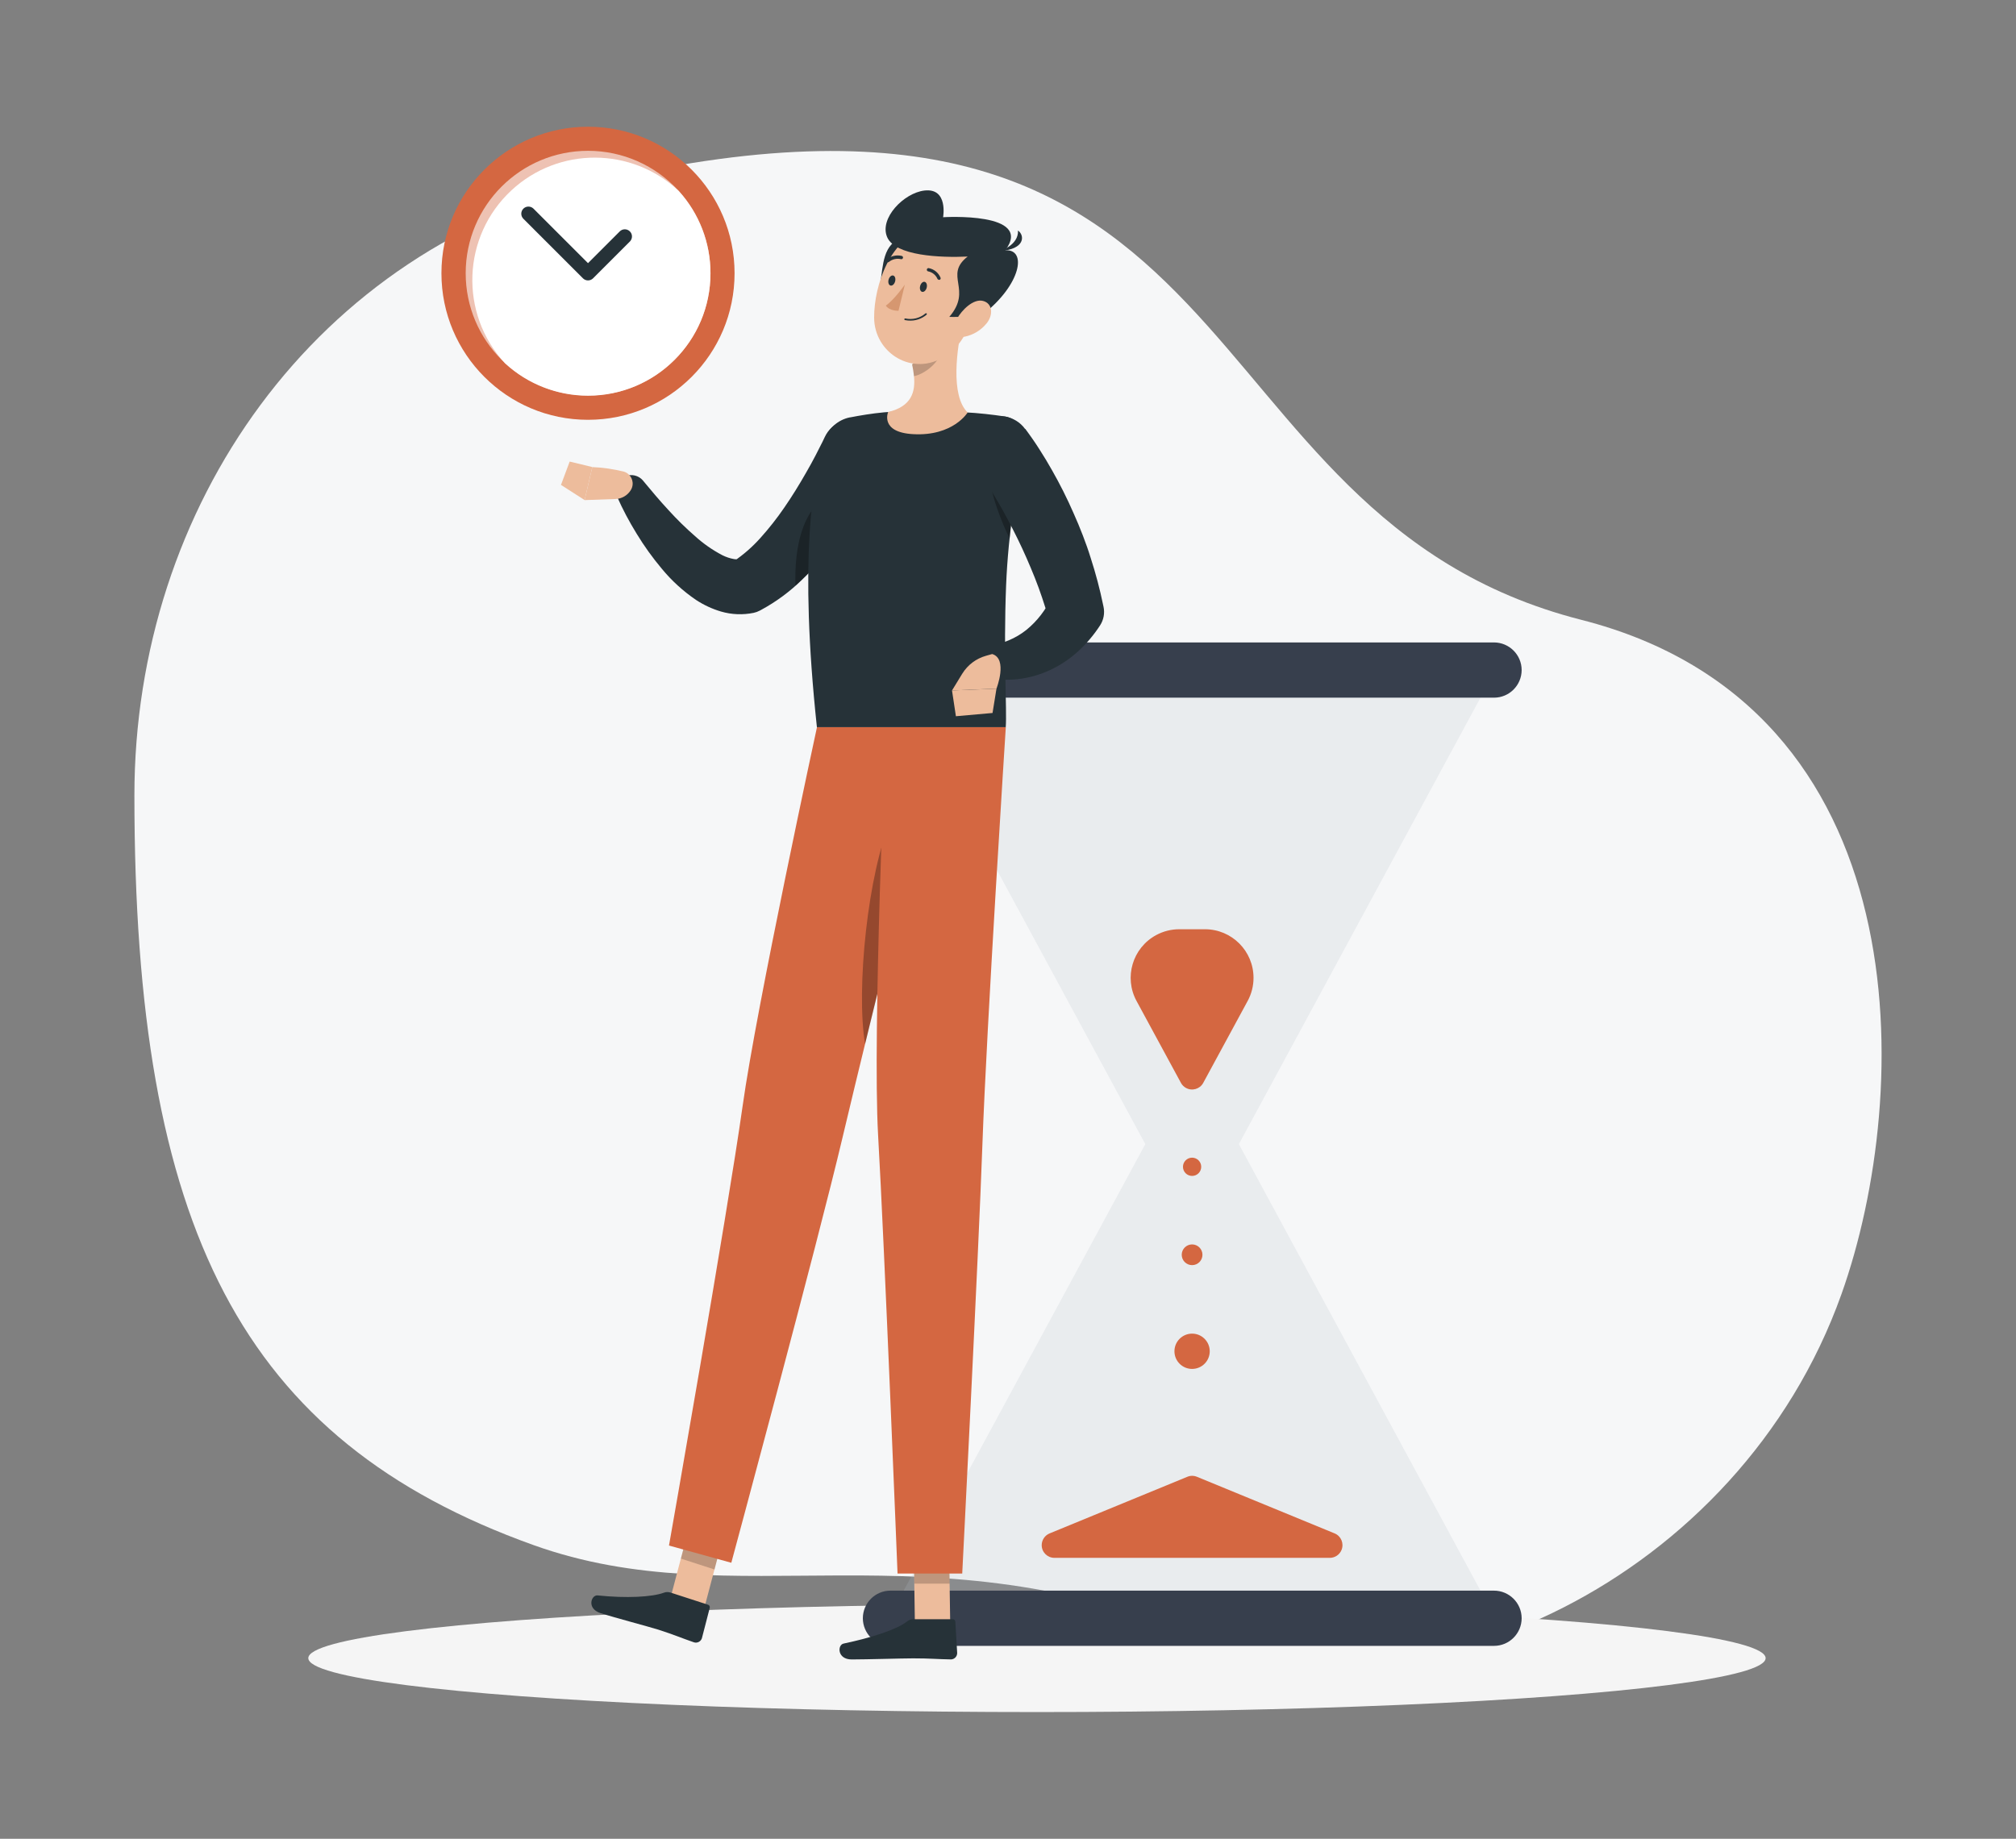
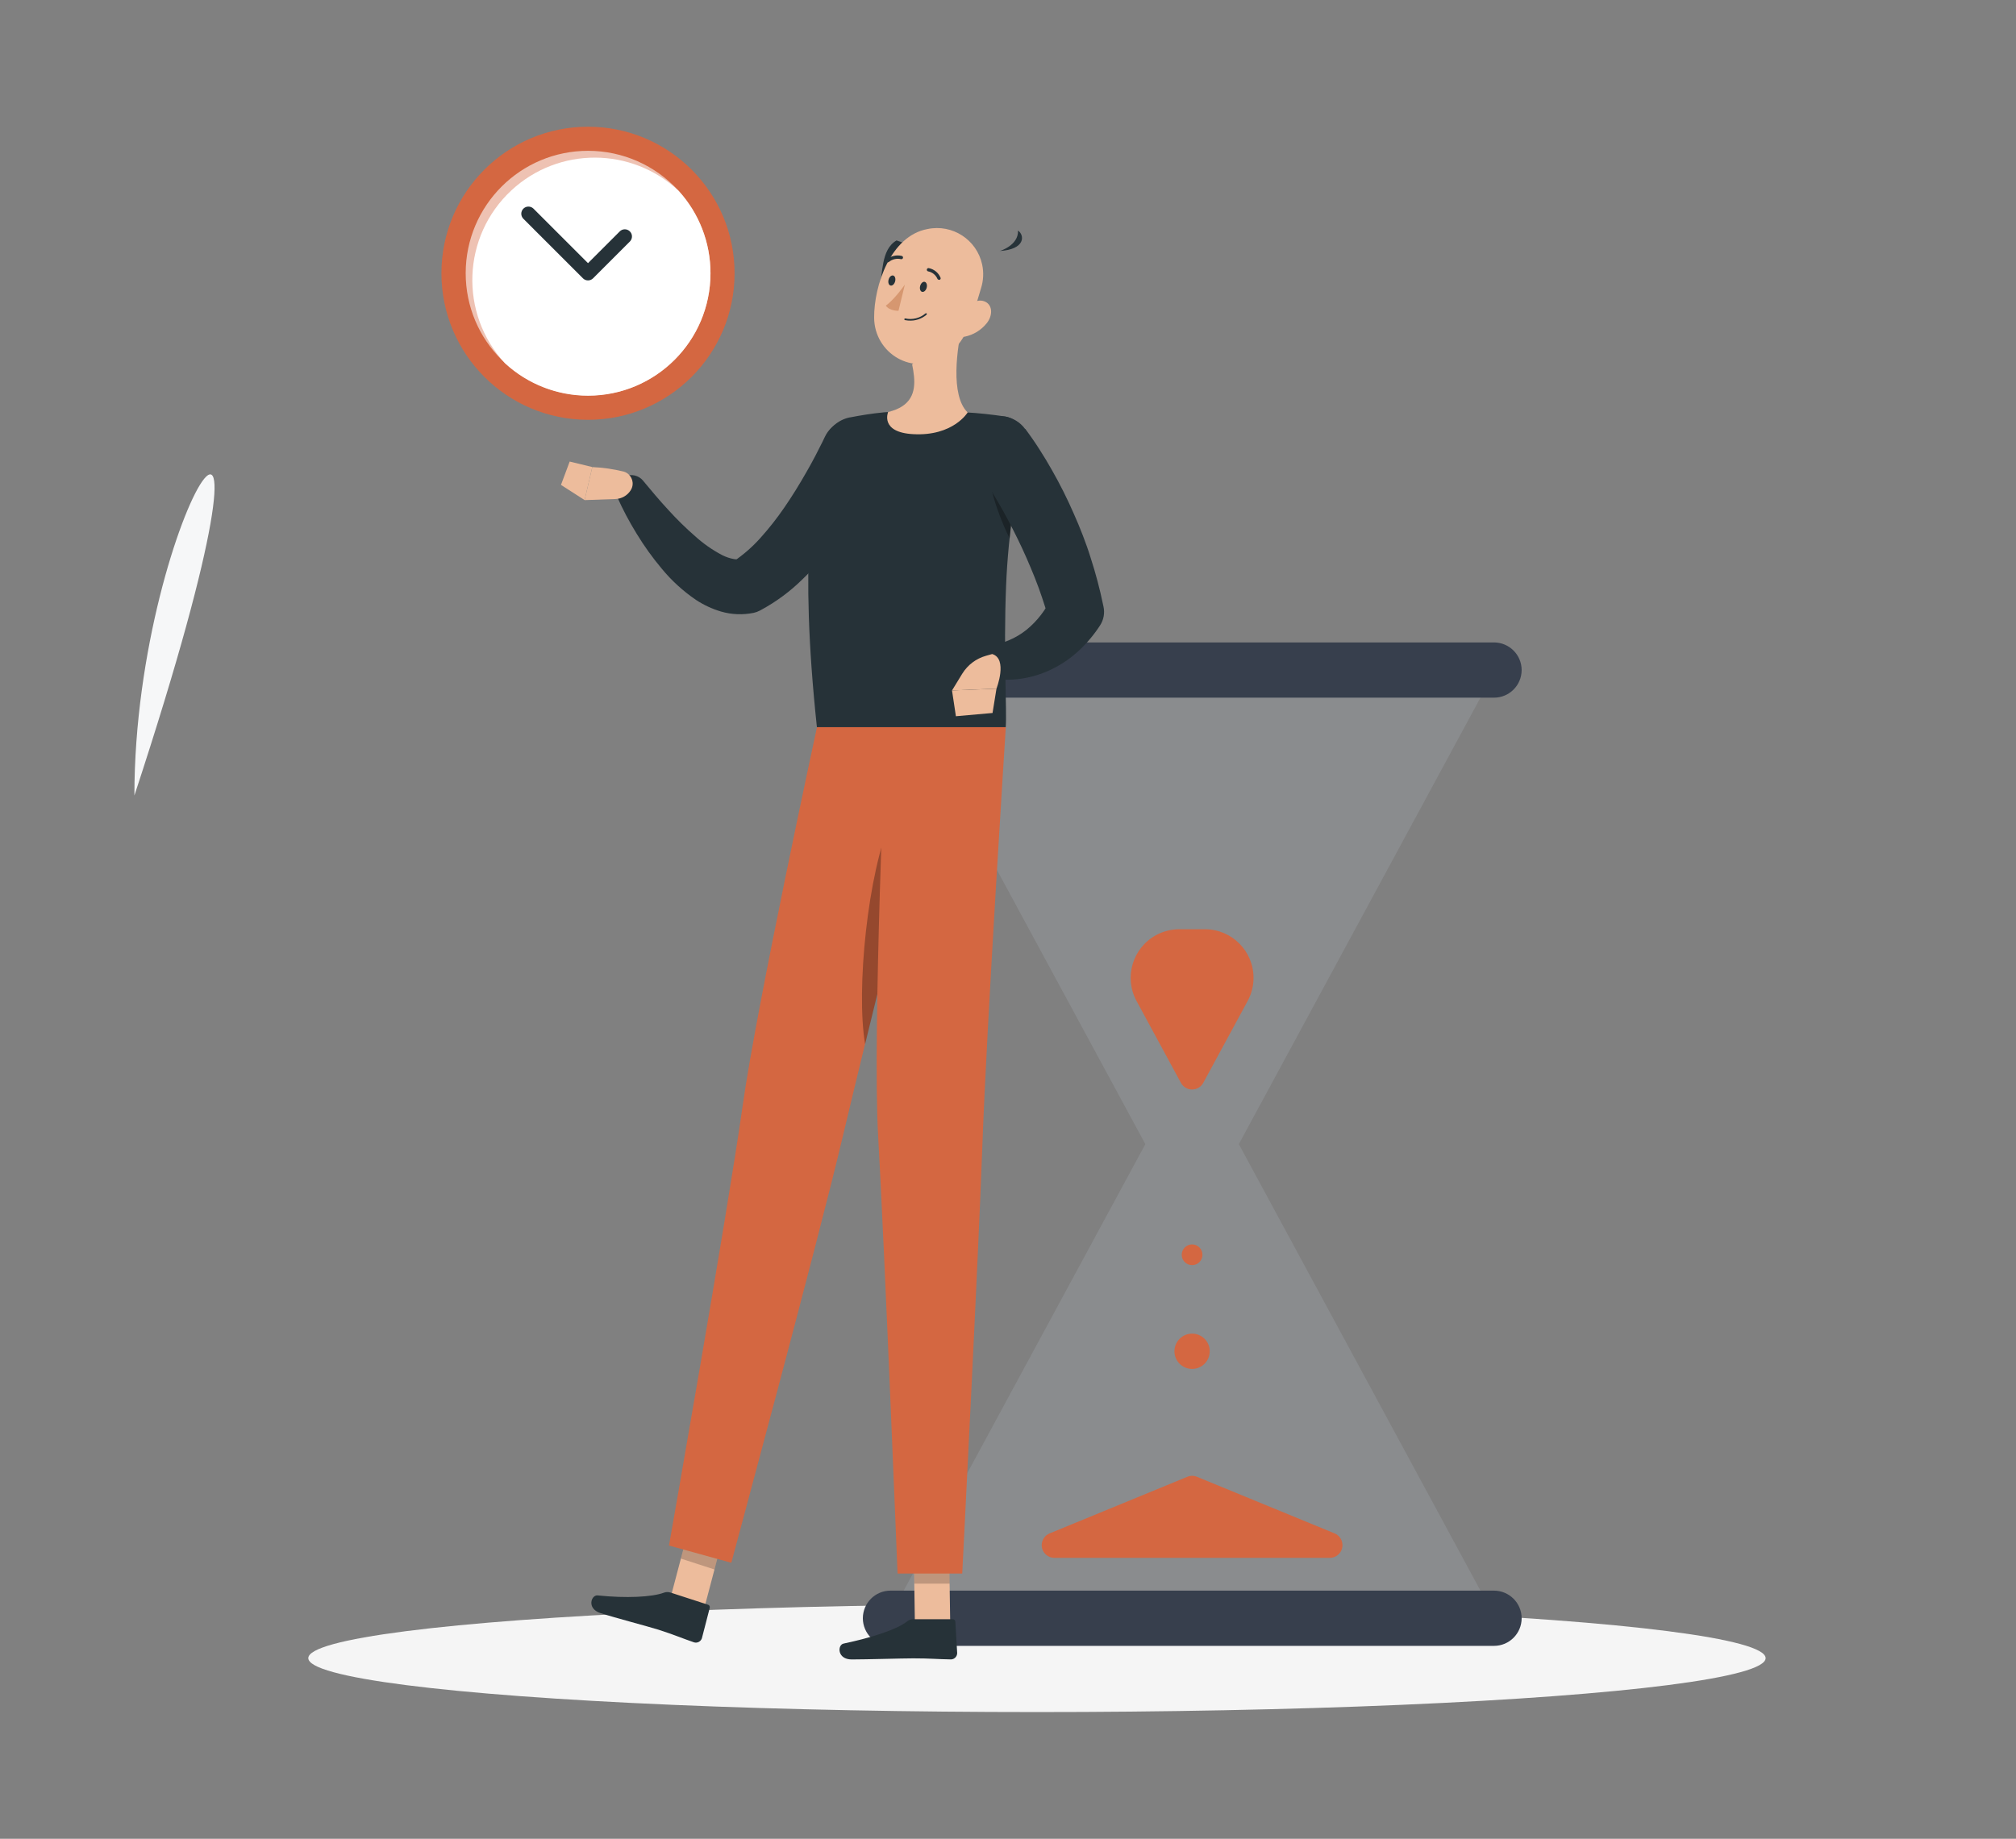
<svg xmlns="http://www.w3.org/2000/svg" id="a" viewBox="0 0 570 520">
  <rect x="0" y="0" width="570" height="520" fill="#808080" stroke="none" />
-   <path d="m38,224.97c0,122.25,30.18,182.33,112.82,211.97,57.42,20.59,110.92-6.47,189.4,26.41,60.06,25.15,151.47-16.09,180.44-97.39,20.28-56.96,22.72-166.16-73.6-190.68-116.04-29.64-89.07-167.56-276.55-124.22C88.99,69.86,38,143.37,38,224.97Z" fill="#f6f7f8" stroke-width="0" />
+   <path d="m38,224.97C88.99,69.86,38,143.37,38,224.97Z" fill="#f6f7f8" stroke-width="0" />
  <ellipse cx="293.19" cy="468.92" rx="206.02" ry="15.25" fill="#f5f5f5" stroke-width="0" />
  <g opacity=".2">
    <polygon points="422.81 457.64 337.05 299.13 251.28 457.64 422.81 457.64" fill="#b3bcc6" stroke-width="0" />
    <polygon points="422.81 189.49 337.05 347.99 251.28 189.49 422.81 189.49" fill="#b3bcc6" stroke-width="0" />
  </g>
  <path d="m352.76,283.07l-12.57,23.19c-.96,1.74-3.15,2.36-4.88,1.4-.59-.33-1.08-.81-1.4-1.4l-12.57-23.19c-3.61-6.67-1.13-15,5.54-18.62,2.01-1.09,4.25-1.66,6.53-1.66h7.29c7.59.01,13.73,6.17,13.72,13.76,0,2.27-.57,4.51-1.65,6.51Z" fill="#d46741" stroke-width="0" />
  <path d="m338.41,417.63l38.93,16.01c1.84.75,2.71,2.85,1.96,4.69-.55,1.35-1.87,2.23-3.32,2.23h-77.85c-1.98,0-3.6-1.6-3.6-3.58,0-1.46.88-2.78,2.23-3.33l38.93-16.01c.88-.37,1.86-.37,2.74,0Z" fill="#d46741" stroke-width="0" />
  <circle cx="337.05" cy="382.14" r="4.99" fill="#d46741" stroke-width="0" />
-   <circle cx="337.05" cy="329.97" r="2.58" fill="#d46741" stroke-width="0" />
  <circle cx="337.05" cy="354.85" r="2.93" fill="#d46741" stroke-width="0" />
  <path d="m422.37,449.83h-170.6c-4.31,0-7.8,3.5-7.81,7.81h0c.01,4.31,3.5,7.8,7.81,7.81h170.65c4.31,0,7.8-3.5,7.81-7.81h0c-.01-4.33-3.53-7.82-7.86-7.81,0,0,0,0,0,0Z" fill="#373f4d" stroke-width="0" />
  <path d="m422.37,181.68h-170.6c-4.31,0-7.8,3.5-7.81,7.81h0c.01,4.31,3.5,7.8,7.81,7.81h170.65c4.31,0,7.8-3.5,7.81-7.81h0c-.01-4.33-3.53-7.82-7.86-7.81h0Z" fill="#373f4d" stroke-width="0" />
  <polygon points="199.15 454.69 189.65 451.61 195.56 429.22 205.05 432.31 199.15 454.69" fill="#edbc9c" stroke-width="0" />
  <path d="m189.51,450.35l10.66,3.46c.38.1.6.49.5.87,0,0,0,.02,0,.03l-2.22,8.6c-.31.91-1.28,1.42-2.21,1.15-3.69-1.27-5.39-2.07-10.09-3.59-2.88-.9-12.4-3.4-16.38-4.69-3.98-1.29-2.6-5.2-.79-5,8.08.85,15.34.47,18.71-.76.58-.23,1.23-.25,1.82-.06Z" fill="#263238" stroke-width="0" />
  <polygon points="205.05 432.31 195.55 429.23 192.51 440.77 202.02 443.85 205.05 432.31" isolation="isolate" opacity=".2" stroke-width="0" />
  <path d="m230.99,205.65s-17.07,78.83-21.03,107.18c-4.38,31.04-20.81,124.25-20.81,124.25l17.62,4.87s24.42-90.39,31.52-120.57c7.74-32.75,28.34-115.72,28.34-115.72h-35.64Z" fill="#d46741" stroke-width="0" />
  <path d="m252.05,231.5c-6.72,15.27-10.06,48.5-7.45,63.77,4.77-19.59,10.51-42.89,14.94-60.81-1.49-5.22-3.97-10.95-7.49-2.96Z" isolation="isolate" opacity=".3" stroke-width="0" />
  <path d="m249.12,130.8c-.51,1.2-.9,2.12-1.42,3.15s-.97,1.97-1.47,2.94c-1,1.94-2.05,3.85-3.13,5.75-2.2,3.81-4.63,7.48-7.28,11-2.7,3.65-5.71,7.08-8.98,10.23-3.47,3.41-7.4,6.32-11.68,8.63l-.34.18c-.54.29-1.12.5-1.72.63-3.07.63-6.24.51-9.25-.37-2.5-.74-4.88-1.85-7.06-3.28-3.63-2.47-6.9-5.45-9.69-8.84-2.61-3.11-4.98-6.41-7.09-9.88-2.09-3.39-3.96-6.91-5.57-10.55-.92-2.23.13-4.78,2.36-5.7,1.75-.73,3.78-.24,5,1.21l.13.17c2.23,2.69,4.63,5.56,7.06,8.17,2.36,2.6,4.87,5.07,7.52,7.38,2.34,2.12,4.93,3.93,7.72,5.39,1.05.53,2.17.9,3.32,1.1.65.12,1.32.06,1.94-.17l-2.06.81c2.78-1.88,5.32-4.1,7.55-6.6,2.46-2.73,4.73-5.62,6.8-8.65,2.13-3.09,4.14-6.34,6.04-9.67.96-1.66,1.9-3.35,2.78-5.05l1.3-2.56c.42-.82.9-1.75,1.2-2.43l.08-.17c2.04-4.38,7.24-6.28,11.62-4.25,4.31,2,6.23,7.08,4.33,11.43h-.04Z" fill="#263238" stroke-width="0" />
-   <path d="m227.1,149.08c4.23-11.23,13.21-11.42,17.07-8.44-.28.52-.57,1.05-.9,1.57-2.11,3.68-4.43,7.23-6.93,10.65-2.56,3.52-5.39,6.84-8.44,9.93-.97.96-1.97,1.9-3,2.82-.15-5.32.25-11.29,2.21-16.54Z" isolation="isolate" opacity=".3" stroke-width="0" />
  <path d="m174.04,141.12l-8.75.31,2.18-9.34c3.01.13,6,.56,8.93,1.29,1.86.58,2.9,2.56,2.32,4.42-.1.32-.25.63-.43.9h0c-.94,1.45-2.52,2.35-4.25,2.42Z" fill="#edbc9c" stroke-width="0" />
  <polygon points="158.61 137.13 161.07 130.53 167.47 132.08 165.29 141.42 158.61 137.13" fill="#edbc9c" stroke-width="0" />
  <polygon points="268.66 459.06 258.67 459.06 258.33 435.95 268.31 435.95 268.66 459.06" fill="#edbc9c" stroke-width="0" />
  <path d="m258.15,457.91h11.22c.39-.02.72.29.74.68,0,0,0,0,0,0l.52,8.89c0,.97-.77,1.77-1.74,1.8-3.91-.06-5.77-.3-10.71-.3-3.03,0-13.18.31-17.36.31s-4.07-4.14-2.3-4.49c7.97-1.68,15.08-4,17.89-6.22.49-.42,1.1-.66,1.74-.68Z" fill="#263238" stroke-width="0" />
  <polygon points="268.32 435.95 258.33 435.95 258.51 447.86 268.5 447.86 268.32 435.95" isolation="isolate" opacity=".2" stroke-width="0" />
  <path d="m250.46,205.65s-3.81,86.73-2.19,115.31c1.8,31.3,5.5,124.03,5.5,124.03h18.29s4.61-90.2,5.7-121.19c1.19-33.64,6.62-118.15,6.62-118.15h-33.92Z" fill="#d46741" stroke-width="0" />
  <path d="m289.38,125.15c.62-3.44-1.67-6.73-5.11-7.36-.08-.01-.15-.03-.23-.04h-.11c-3.22-.48-7.26-.96-11.22-1.15-6.82-.32-16.69-.54-22.69,0-3.49.32-6.9.9-9.62,1.43h-.1c-3.47.7-6.26,3.26-7.27,6.65-3.25,10.98-7.14,33.39-2.06,80.96h53.39c.38-4.77-.68-20.28.1-40.03.59-15.04,3.27-31.27,4.9-40.46Z" fill="#263238" stroke-width="0" />
  <path d="m288.87,128.09c-1.1,6.39-2.47,15.05-3.41,24.19,0,0-4.87-9.56-5.76-17.73s6.08-8.76,9.17-6.46Z" isolation="isolate" opacity=".3" stroke-width="0" />
  <path d="m251.11,116.51c6.59-1.56,7.75-5.64,7.31-10.12-.11-1.12-.29-2.24-.53-3.34l8.27-6.86,6.07-5.04c-1.69,7.31-3.59,20.66,1.36,25.5,0,0-4.09,6.75-15.38,6.13-9.54-.51-7.1-6.27-7.1-6.27Z" fill="#edbc9c" stroke-width="0" />
-   <path d="m257.89,103.04c.24,1.1.42,2.22.53,3.34,3.08-.62,7.19-3.91,7.63-7.06.15-1.04.19-2.09.11-3.14l-8.27,6.86Z" isolation="isolate" opacity=".2" stroke-width="0" />
  <path d="m253.47,68c-4.49,2.64-3.77,9.43-4.99,14.25,2.87.28,7.36-4.8,7.36-4.8l2.69-7.72-5.06-1.74Z" fill="#263238" stroke-width="0" />
  <path d="m277.36,81.55c-2.87,9.51-4.06,15.21-10.12,19.17-9.12,5.96-20.05-.84-20.09-10.9-.04-9.07,4.65-23.1,15.05-25.04,7.06-1.5,14,3,15.5,10.06.47,2.23.36,4.54-.34,6.71Z" fill="#edbc9c" stroke-width="0" />
-   <path d="m268.4,89.62c6.72-7.81-1.69-11.68,5.19-17.07-7.74.37-20.49-.19-22.76-5.5s4.72-12.49,10.55-13.17c6.78-.78,5.27,7.55,5.27,7.55,0,0,25.77-1.61,17.59,9.35,6.2-.37,4.49,9.66-6.29,18.11-2.69.95-9.56.72-9.56.72Z" fill="#263238" stroke-width="0" />
  <path d="m282.7,70.98s5.31-1.57,5.13-5.78c1.91,1.32,2.11,5.33-5.13,5.78Z" fill="#263238" stroke-width="0" />
  <path d="m278.93,91.47c-1.55,1.91-3.71,3.23-6.12,3.73-3.05.56-3.77-2.27-2.25-5.03,1.37-2.48,4.63-5.76,7.37-5.07s2.96,3.96,1.01,6.37Z" fill="#edbc9c" stroke-width="0" />
  <path d="m262.02,81.31c-.18.78-.75,1.33-1.27,1.23s-.79-.83-.6-1.61.75-1.34,1.27-1.23.79.82.6,1.61Z" fill="#263238" stroke-width="0" />
  <path d="m253.1,79.52c-.19.79-.75,1.34-1.28,1.24s-.78-.83-.6-1.61.75-1.34,1.28-1.24.78.83.6,1.61Z" fill="#263238" stroke-width="0" />
  <path d="m255.84,80.48s-2.87,4.16-5.39,5.95c1.09,1.57,3.59,1.46,3.59,1.46l1.8-7.41Z" fill="#d69770" stroke-width="0" />
  <path d="m256.82,90.65c1.88.16,3.75-.44,5.17-1.67.09-.09.09-.24,0-.33-.09-.09-.25-.09-.34,0-1.57,1.33-3.67,1.85-5.68,1.41-.13-.02-.25.06-.28.19-.02.13.06.25.19.28h0c.31.06.62.1.93.13Z" fill="#263238" stroke-width="0" />
  <path d="m265.46,79.13c.08.02.16.02.23,0,.24-.11.34-.38.23-.62,0,0,0,0,0,0-.59-1.4-1.85-2.41-3.34-2.69-.26-.04-.49.14-.53.4,0,0,0,0,0,0-.03.26.15.5.41.53,1.16.24,2.13,1.03,2.6,2.12.07.15.23.25.4.26Z" fill="#263238" stroke-width="0" />
  <path d="m250.87,74.16c.15.05.32.03.44-.07.95-.78,2.2-1.08,3.4-.81.25.08.51-.06.59-.31s-.06-.51-.31-.59h0c-1.49-.37-3.08-.01-4.27.96-.2.16-.24.46-.08.66.06.07.14.12.22.15Z" fill="#263238" stroke-width="0" />
  <path d="m289.9,121.3l1.12,1.54,1.01,1.43c.67.95,1.28,1.91,1.9,2.87,1.24,1.91,2.39,3.86,3.51,5.83,2.24,3.93,4.27,7.97,6.08,12.12.94,2.06,1.8,4.18,2.62,6.29s1.58,4.26,2.25,6.44c1.41,4.34,2.58,8.76,3.5,13.23l.11.51c.4,1.83.05,3.73-.97,5.3-1.73,2.67-3.79,5.11-6.13,7.27-2.4,2.2-5.13,4.02-8.08,5.39-2.92,1.36-6.04,2.22-9.24,2.56-1.56.16-3.14.18-4.71.08-.78-.05-1.55-.14-2.34-.27-.4-.06-.79-.14-1.19-.23l-1.36-.33c-.33-.08-.54-.41-.46-.75l1.86-7.81c0-.06.36-.08.57-.13l.75-.15c.5-.1,1.01-.22,1.52-.37,1-.27,1.98-.61,2.93-1.01,1.83-.76,3.54-1.77,5.09-3.01,3.04-2.49,5.47-5.65,7.1-9.22l-.9,5.82c-1.15-3.81-2.37-7.59-3.86-11.31s-3.09-7.4-4.86-11.01-3.65-7.19-5.68-10.64c-1-1.74-2.06-3.45-3.1-5.16l-1.6-2.5-.8-1.21-.74-1.08-.27-.4c-2.73-3.99-1.7-9.43,2.28-12.16,3.9-2.67,9.21-1.76,12,2.05l.07.02Z" fill="#263238" stroke-width="0" />
  <path d="m272.07,190.51l-2.9,4.75,12.57-.51s3.29-8.45-1.21-9.79l-1.73.49c-2.8.78-5.21,2.59-6.73,5.07Z" fill="#edbc9c" stroke-width="0" />
  <polygon points="270.27 202.55 280.63 201.63 281.74 194.75 269.17 195.26 270.27 202.55" fill="#edbc9c" stroke-width="0" />
  <circle cx="166.25" cy="77.28" r="41.44" fill="#d46741" stroke-width="0" />
  <path d="m200.88,77.28c-.01,19.11-15.52,34.6-34.63,34.58-19.11-.01-34.6-15.52-34.58-34.63s15.52-34.6,34.63-34.58c9.72,0,18.99,4.1,25.54,11.28l.06.06c5.79,6.37,9,14.68,8.98,23.29Z" fill="#fff" isolation="isolate" opacity=".6" stroke-width="0" />
  <path d="m200.88,77.28c0,19.12-15.51,34.62-34.63,34.62-8.7,0-17.09-3.28-23.48-9.18-12.99-14.02-12.16-35.92,1.86-48.92,13.33-12.35,33.95-12.29,47.21.14l.06.06c5.79,6.37,8.99,14.67,8.98,23.28Z" fill="#fff" stroke-width="0" />
  <path d="m166.25,79.3c-.54,0-1.05-.21-1.43-.59l-16.89-16.89c-.76-.82-.72-2.1.1-2.86.78-.72,1.98-.72,2.76,0l15.46,15.46,8.93-8.93c.76-.82,2.04-.86,2.86-.1.82.76.86,2.04.1,2.86-.03.03-.07.07-.1.1l-10.36,10.36c-.38.38-.89.59-1.43.59Z" fill="#263238" stroke-width="0" />
  <rect width="570" height="520" fill="none" stroke-width="0" />
</svg>